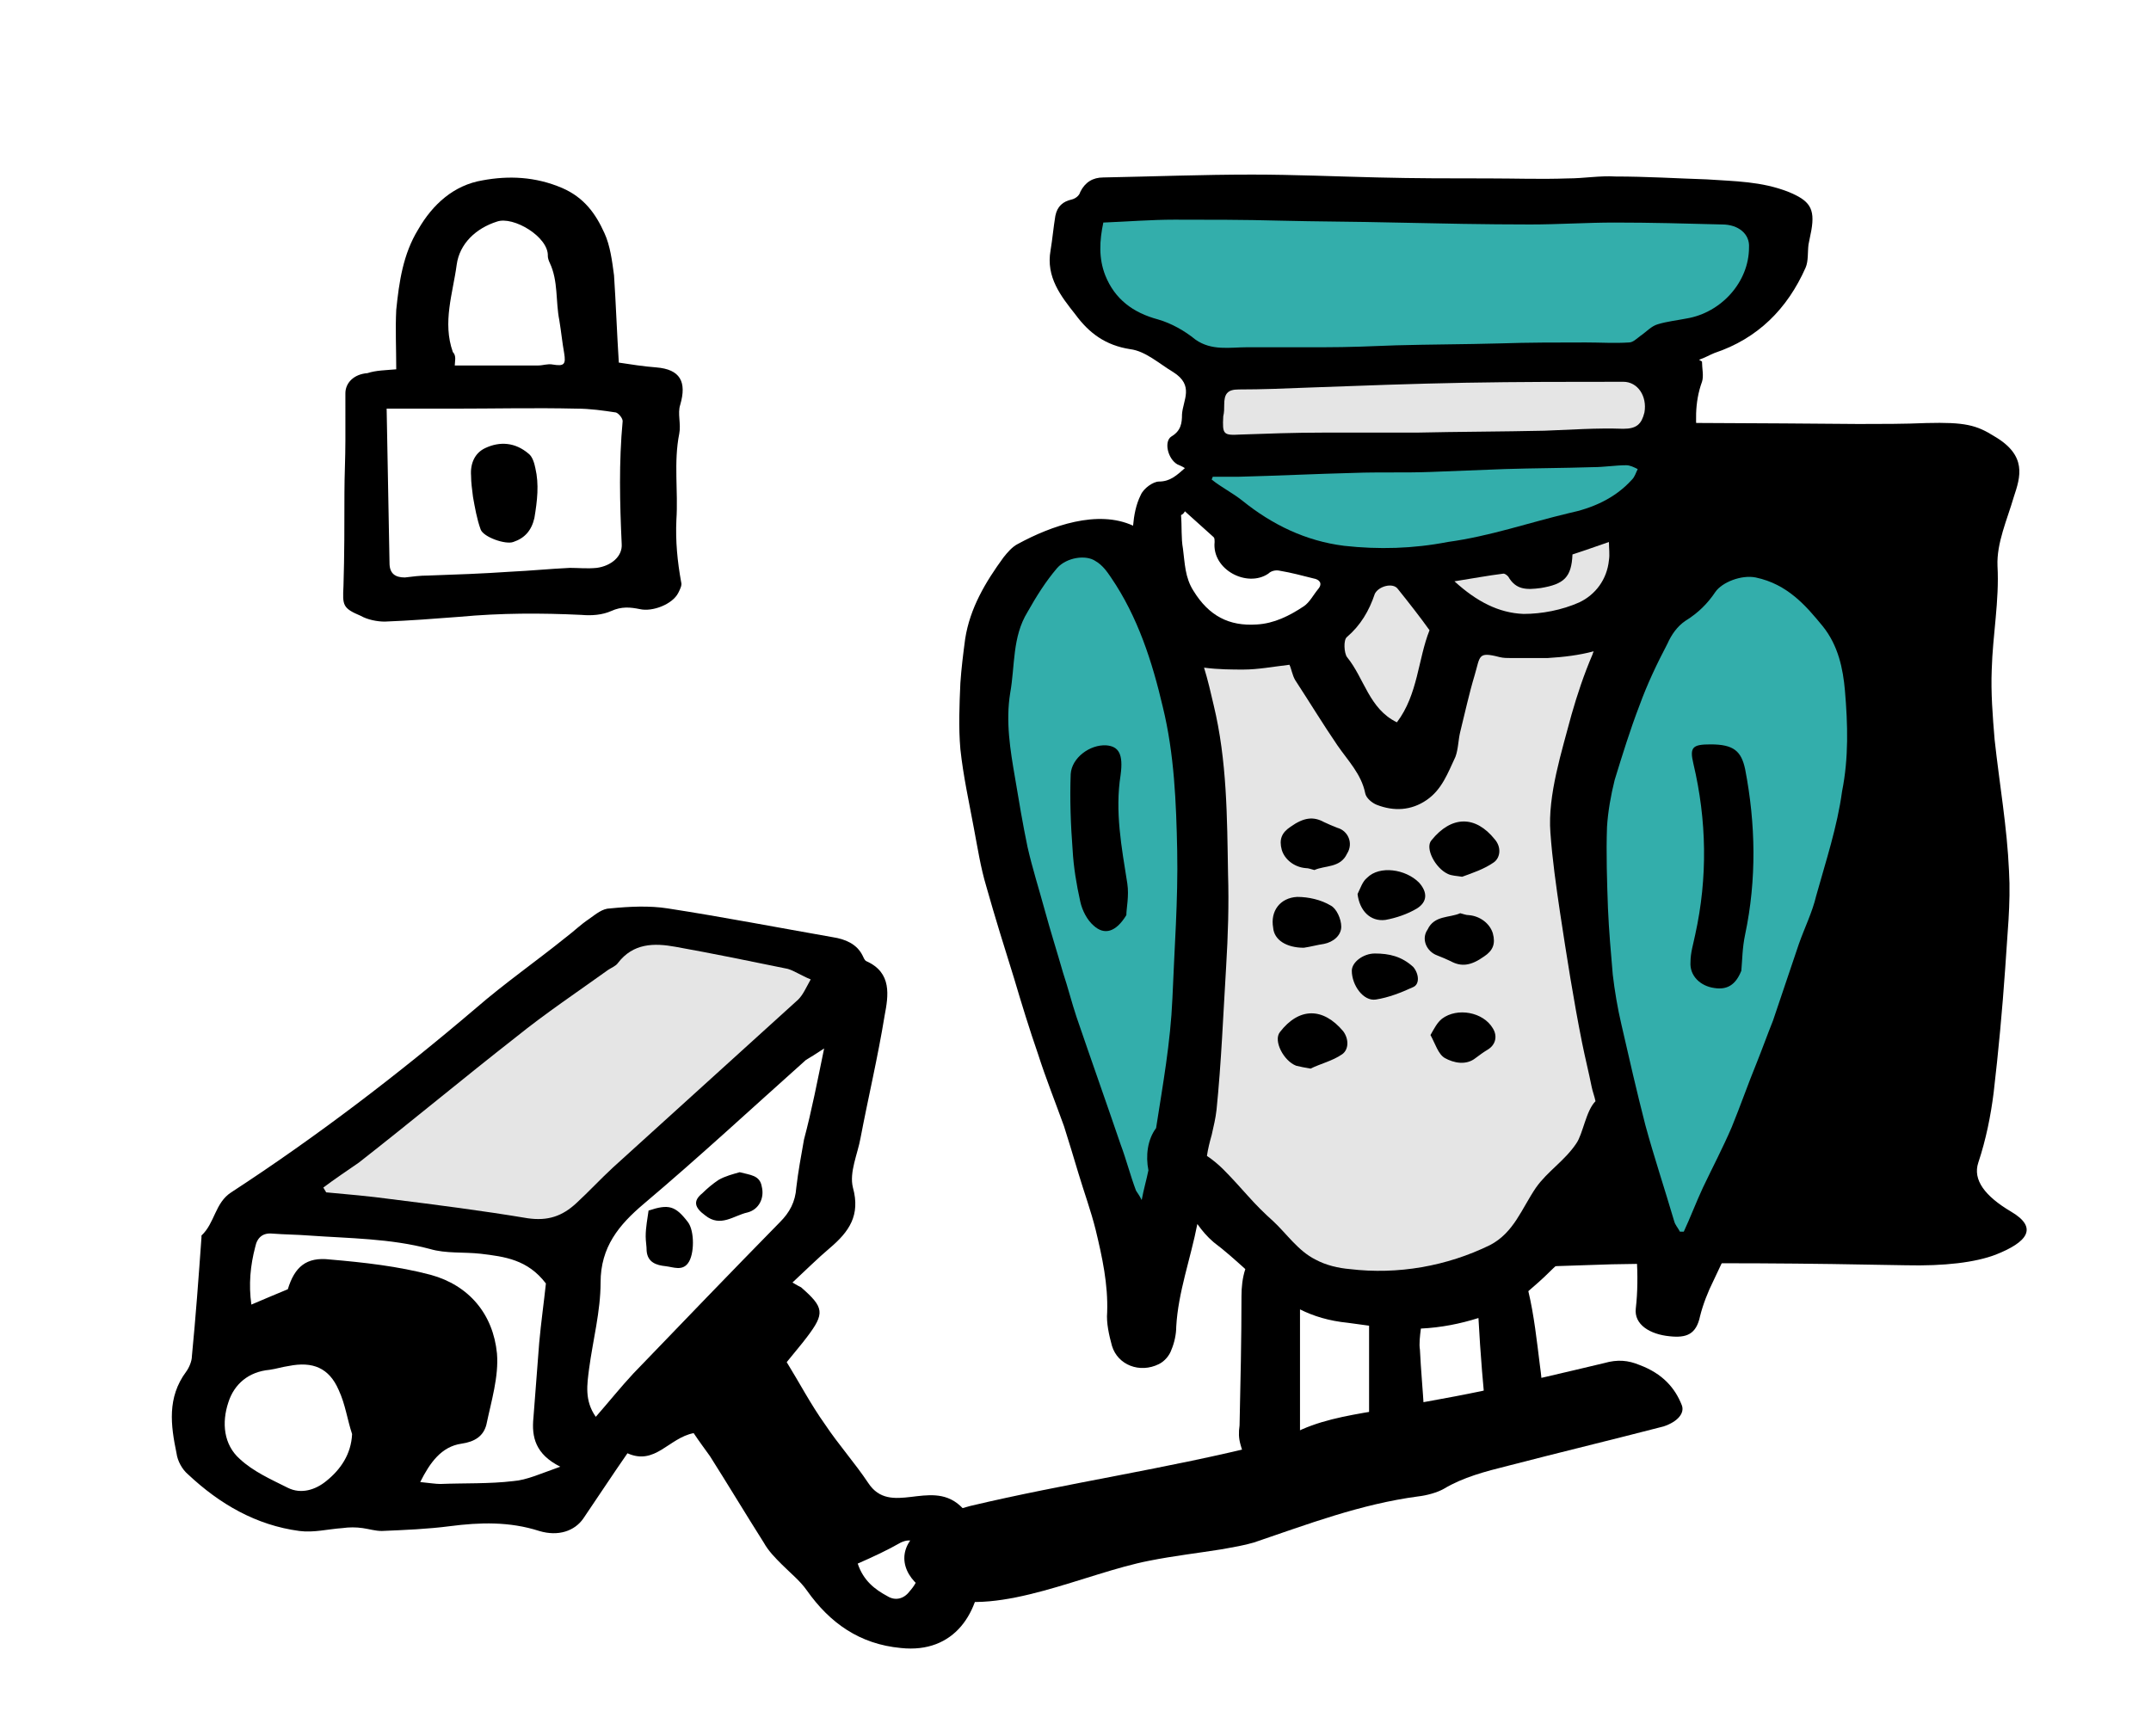
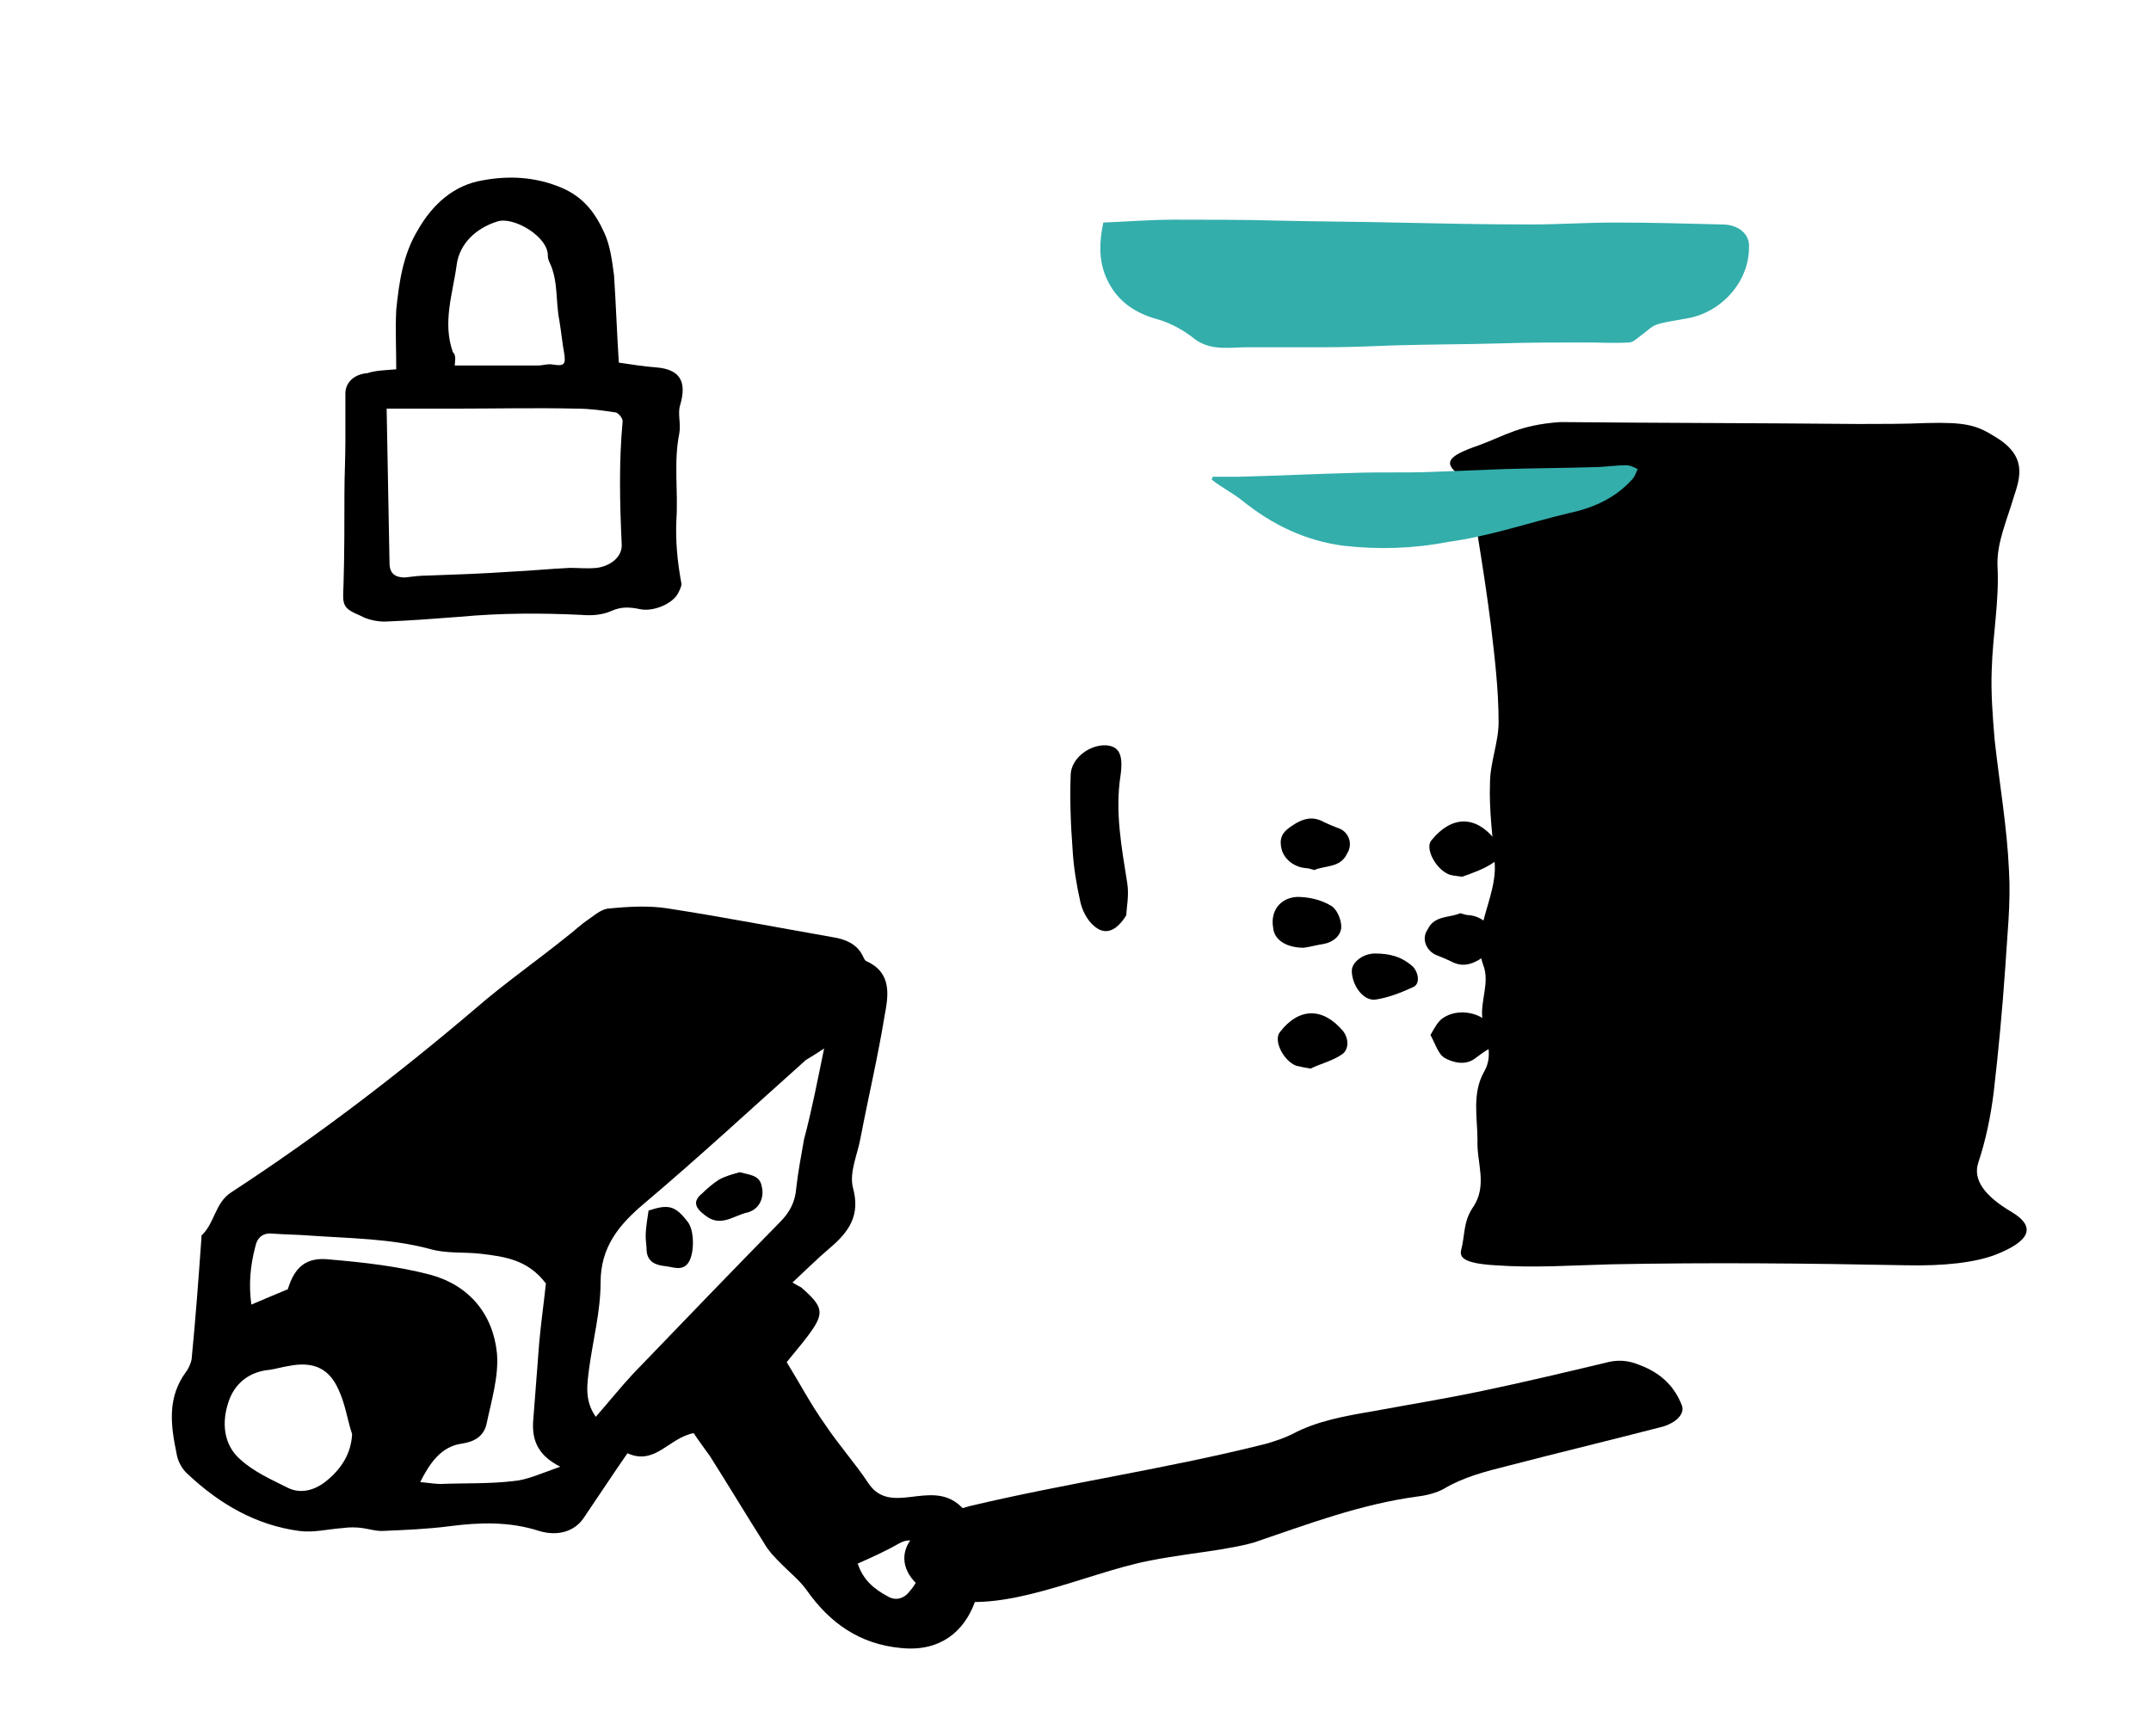
<svg xmlns="http://www.w3.org/2000/svg" version="1.1" id="Layer_1" x="0" y="0" width="224.2" height="181" xml:space="preserve">
  <style>.st0{fill:#33aeab}.st1{fill:#e5e5e5}</style>
  <path d="M162.6 44c10.4.1 20.7.1 31.1.2 2.4 0 4.8 0 7.1-.1 4-.1 5.2.2 7.1 1.4 3.4 2 2.7 4.2 2 6.3-.7 2.4-1.8 4.8-1.7 7.2.2 3.6-.5 7.2-.6 10.8-.1 2.4.1 4.9.3 7.3.5 4.6 1.3 9.1 1.5 13.7.2 3.4-.2 6.8-.4 10.2-.3 4.3-.7 8.6-1.2 12.9-.3 2.4-.8 4.9-1.6 7.3-.6 1.8.7 3.5 3.4 5.1 2.9 1.7 1.7 3.2-1.6 4.5-2.1.8-5.3 1.2-9.4 1.1-10.2-.2-20.4-.3-30.6-.1-4.1.1-8 .4-12.2.1-3.2-.2-3.7-.8-3.5-1.6.4-1.5.2-2.9 1.2-4.4 1.6-2.3.4-4.7.5-7 0-2.4-.6-4.9.7-7.2 1.1-1.9 0-3.8-.2-5.6-.2-1.8.8-3.7.1-5.5-1.3-3.5 1.4-7 1.2-10.5-.2-2.8-.6-5.6-.5-8.4 0-2.2.9-4.3.9-6.4 0-3.4-.4-6.7-.8-10.1-.4-3.2-.9-6.4-1.4-9.5-.3-1.7-.5-3.5-.9-5.2 0-.2-.3-.5-.6-.7-2.2-1.5-1.8-2.2 1.7-3.4 2.7-1 4.2-2.1 8.4-2.4zM72.3 149.4c-2.6.5-4 3.4-6.9 2.1-1.6 2.3-3.1 4.6-4.6 6.8-.9 1.3-2.6 1.9-4.6 1.3-3.1-1-6.2-.9-9.3-.5-2.3.3-4.7.4-7.1.5-.7 0-1.3-.2-2-.3-.7-.1-1.4-.1-2.1 0-1.5.1-3 .5-4.5.3-4.5-.6-8.3-2.8-11.6-5.9-.6-.5-1.1-1.4-1.2-2.2-.6-2.9-1-5.8 1-8.5.3-.4.6-1.1.6-1.6.4-4.1.7-8.2 1-12.4v-.2c1.4-1.3 1.4-3.4 3.1-4.5 8.9-5.8 17.4-12.3 25.5-19.2 3-2.6 6.3-4.9 9.4-7.4.8-.6 1.5-1.3 2.4-1.9.7-.5 1.4-1.1 2.2-1.1 2-.2 4.1-.3 6 0 5.8.9 11.5 2 17.2 3 1.3.2 2.5.7 3.1 1.9.1.2.2.5.4.6 2.7 1.2 2.3 3.6 1.9 5.7-.7 4.3-1.7 8.5-2.5 12.7-.3 1.7-1.2 3.6-.8 5.2.8 2.9-.4 4.6-2.4 6.3-1.3 1.1-2.5 2.3-3.9 3.6.5.3.7.4.9.5 2.4 2.1 2.5 2.7.6 5.2-.6.8-1.3 1.6-2.1 2.6 1.3 2.1 2.5 4.4 4 6.5 1.4 2.1 3.1 4 4.5 6.1 2.3 3.5 6.4-.4 9.5 2.3 1.7 1.5 2.4 3.9 2.3 6.2-.1 5-2.8 9.3-8.4 8.7-4.3-.4-7.4-2.6-9.8-6-.7-1-1.7-1.8-2.6-2.7-.7-.7-1.4-1.4-1.9-2.3-1.9-3-3.7-6-5.6-9-.5-.7-1.1-1.5-1.7-2.4zm13.6-40.1c-.9.6-1.4.9-1.9 1.2-5.6 5-11.1 10.1-16.9 15-2.6 2.2-4.5 4.5-4.5 8.2 0 3-.8 6-1.2 9-.2 1.6-.5 3.3.7 5 1.4-1.6 2.6-3.1 3.9-4.5 5.1-5.3 10.2-10.6 15.3-15.8 1-1 1.6-2.1 1.7-3.6.2-1.7.5-3.3.8-5 .8-3 1.4-6.1 2.1-9.5zm-27.5 43.6c-2.6-1.3-3-3.1-2.8-5.1l.6-7.8c.2-2.2.5-4.3.7-6.2-1.9-2.5-4.3-2.8-6.8-3.1-1.8-.2-3.6 0-5.3-.5-4.1-1.1-8.4-1.1-12.6-1.4-1.3-.1-2.5-.1-3.8-.2-1-.1-1.6.4-1.8 1.4-.5 1.9-.7 3.9-.4 6 1.4-.6 2.6-1.1 3.8-1.6.7-2.3 1.9-3.4 4.4-3.1 3.5.3 7.1.7 10.5 1.6 4 1.1 6.5 4.1 6.9 8.2.2 2.4-.6 5-1.1 7.4-.3 1.2-1.2 1.8-2.6 2-2.1.3-3.3 2-4.3 4 1 .1 1.6.2 2.1.2 2.5-.1 5.1 0 7.6-.3 1.4-.1 2.9-.8 4.9-1.5zm-21.7-3.4c-.5-1.5-.7-3.1-1.4-4.6-1-2.3-2.7-3-5.2-2.5-.7.1-1.3.3-2 .4-2.2.2-3.7 1.5-4.3 3.4-.7 2.1-.5 4.4 1.2 5.9 1.4 1.3 3.2 2.1 5 3 1.4.7 2.9.2 4-.7 1.5-1.2 2.6-2.8 2.7-4.9zM89.4 163c.6 1.8 1.8 2.7 3.1 3.4.8.5 1.7.3 2.3-.5 1-1.1 1.4-2.5 1.1-4-.2-1.2-.9-1.6-2-1.1-1.4.8-2.9 1.5-4.5 2.2zm-22.1-34.1c0 .5.1 1 .1 1.5.1 1.2 1 1.5 2 1.6.8.1 1.7.5 2.3-.3.7-.9.7-3.4 0-4.3-1.3-1.7-2-1.9-4.1-1.2-.1.8-.3 1.7-.3 2.7zm7.6-5.9c-.6.4-1.2.9-1.7 1.4-1 .8-.8 1.5.3 2.3 1.6 1.3 3 0 4.4-.3 1.2-.3 1.8-1.5 1.5-2.7-.2-1.2-1.2-1.2-2.3-1.5-.7.2-1.5.4-2.2.8zM41.3 38.5c0-2.2-.1-4.2 0-6.2.3-2.9.7-5.8 2.3-8.4 1.5-2.6 3.7-4.6 6.7-5.1 2.7-.5 5.5-.4 8.3.8 2.3 1 3.5 2.7 4.4 4.7.6 1.3.8 2.9 1 4.4.2 3 .3 6 .5 9.1 1.3.2 2.6.4 3.9.5 2.5.2 3.2 1.5 2.5 3.9-.3.9.1 2-.1 3-.6 3-.1 6-.3 9-.1 2.2.1 4.3.5 6.5.1.3-.1.7-.3 1.1-.6 1.2-2.7 2-4 1.7-1-.2-1.9-.3-3 .2-.9.4-2 .5-3.1.4-4.2-.2-8.4-.2-12.7.2-2.6.2-5.2.4-7.8.5-.8 0-1.8-.2-2.5-.6-1.9-.8-1.9-1.1-1.8-3.1.1-3.2.1-6.5.1-9.7 0-1.8.1-3.6.1-5.5V41c0-1.1.9-2 2.3-2.1.9-.3 1.9-.3 3-.4zm-1 4.1c.1 5.5.2 10.8.3 16.1 0 1.1.6 1.5 1.6 1.5.8-.1 1.6-.2 2.4-.2 2.9-.1 5.7-.2 8.6-.4 2.1-.1 4.1-.3 6.2-.4.9 0 1.8.1 2.8 0 1.5-.2 2.7-1.2 2.6-2.5-.2-4.3-.3-8.5.1-12.8 0-.3-.4-.8-.7-.9-1.3-.2-2.7-.4-4.1-.4-4.3-.1-8.6 0-12.9 0h-6.9zm7.1-4.5h8.7c.5 0 1-.2 1.5-.1 1.2.2 1.4 0 1.2-1.2-.2-1.1-.3-2.2-.5-3.4-.4-2-.1-4.1-1-6-.1-.2-.2-.5-.2-.7.1-2-3.6-4.2-5.3-3.6-2.2.7-3.9 2.3-4.2 4.5-.4 3-1.5 6-.4 9.1.4.4.2 1 .2 1.4z" />
-   <path d="M49.1 49.6c-.1-1.3.4-2.4 1.5-2.9 1.5-.7 3.1-.6 4.5.6.4.3.6 1 .7 1.5.4 1.7.2 3.4-.1 5.2-.3 1.3-1 2.1-2.2 2.5-.8.3-3.1-.5-3.4-1.3-.4-1.1-.6-2.3-.8-3.4-.1-.8-.2-1.5-.2-2.2zM198.2 78c0 4-1.1 7.7-2.2 11.5-1.2 4.1-2.7 8.1-4.1 12.2-.7 2.1-1.8 4.1-2.3 6.3-.7 3-2.1 5.8-3.3 8.7-.2.6-.4 1.2-.7 1.8-.9 2-1.9 4-2.8 6.1-1.4 3-2.8 5.9-4.2 8.9-.6 1.2-1.1 2.5-1.4 3.7-.4 1.9-1.4 2.3-3.2 2.1-2-.2-3.7-1.2-3.5-2.9.2-1.7.2-3.5.1-5.3-.1-1.8-.4-3.7-.8-5.4-.3-1-.5-1.9-.8-2.9-.6.5-1.2 1-1.7 1.6-1.2 1.5-1.7 3.4-2.8 5-.8 1.3-1.9 2.1-3 3.2-.7.7-1.5 1.4-2.2 2 .6 2.5.9 5.3 1.2 7.7.3 2.1.4 4.3.4 6.4 0 .7-.1 1.3-.3 1.9-.4.9-1.4 1.6-2.4 1.7-1 .1-2-.4-2.6-1.3-.5-.7-.6-1.6-.6-2.5-.4-3.7-.7-7.4-.9-11.1-1.9.6-3.9 1-6 1.1-.1.8-.2 1.6-.1 2.2.2 4.2.8 8.4.4 12.6 0 .3-.1.6-.2.8-.2.2-.5.3-.7.3-1.6.3-3.5.3-4.3-1.1-.5-.7-.5-1.6-.5-2.5v-12.6c-.7-.1-1.5-.2-2.2-.3-2-.2-3.6-.7-5-1.4v16.3c0 .3 0 .5-.2.7-.2.2-.4.2-.6.3-2.3.4-4.9-1-5.4-3.2-.2-.7-.2-1.3-.1-2 .1-4.5.2-9 .2-13.5 0-.9.1-1.9.4-2.8-1-.9-2.1-1.9-3.3-2.8-.7-.6-1.2-1.2-1.7-1.9-.7 3.6-2 7.1-2.2 10.7 0 .8-.2 1.7-.5 2.4-.2.6-.7 1.2-1.3 1.5-2 1-4.3.1-4.9-1.9-.3-1.1-.6-2.4-.5-3.5.1-2.9-.5-5.7-1.2-8.6-.5-2-1.2-3.9-1.8-5.9-.5-1.7-1-3.3-1.5-4.9-.9-2.5-1.9-5-2.7-7.5-.9-2.6-1.7-5.2-2.5-7.9-1-3.2-2-6.4-2.9-9.6-.6-2-.9-4-1.3-6.1-.5-2.7-1.1-5.4-1.4-8.2-.2-2.3-.1-4.6 0-6.9.1-1.5.3-3.1.5-4.6.5-3.2 2.1-5.9 4-8.5.4-.5.9-1.1 1.5-1.4 3.5-1.9 8.3-3.6 12-1.9.1-1.1.3-2.2.8-3.2.3-.7 1.3-1.4 1.9-1.4 1.2 0 1.9-.7 2.7-1.4-.3-.2-.6-.3-.8-.4-1-.6-1.4-2.4-.6-2.9 1-.6 1.1-1.4 1.1-2.3.1-1.5 1.3-3-.9-4.4-1.5-.9-2.9-2.2-4.5-2.4-2.6-.4-4.3-1.7-5.7-3.6-1.5-1.9-3.1-3.9-2.6-6.7.2-1.2.3-2.4.5-3.6.2-1 .8-1.5 1.7-1.7.4-.1.8-.4.9-.8.5-1 1.3-1.5 2.4-1.5 5.2-.1 10.3-.3 15.5-.3 4.4 0 8.8.2 13.1.3 3.9.1 7.7.1 11.6.1 2.7 0 5.4.1 8.2 0 1.7 0 3.3-.3 5-.2 3.2 0 6.4.2 9.5.3 2.9.2 5.7.2 8.5 1.3 2.2.9 2.8 1.7 2.4 4l-.3 1.5c-.1.8 0 1.7-.3 2.4-1.9 4.3-5 7.4-9.5 8.9-.5.2-1 .5-1.6.7.1.1.2.1.3.2 0 .7.2 1.5 0 2.1-.8 2.2-.7 4.4-.4 6.6 0 .3.1.7 0 .9-.9 1.6-1.8 3.1-2.7 4.7-.8 1.5-1.3 2-.6 3.6.2.4.3.7.5.9 1.5-1.2 4.3-2.1 6.2-2.8 1.9-.7 3.1-.3 5.1 0 2.3.3 4.1 1.4 5.9 2.5.7.4 1.2 1.2 1.8 1.9 1 1.1 2.3 2.1 3 3.3 1.6 2.6 2.3 5.5 2.4 8.3-.1 3-.4 5.7-.4 8.3zm-75.1-24.3c.1 1.2 0 2.4.2 3.5.2 1.5.2 3 1.1 4.4 1.6 2.6 3.7 3.7 6.6 3.5 1.8-.1 3.4-.9 4.9-1.9.6-.4 1-1.2 1.5-1.8.5-.6.1-1-.5-1.1-1.2-.3-2.3-.6-3.5-.8-.4-.1-.9 0-1.2.3-2.2 1.5-5.9-.4-5.6-3.3 0-.2 0-.4-.1-.5l-3-2.7c-.1.2-.2.3-.4.4z" />
  <path d="M175.3 146.5c-.7-1.8-2-3.3-4.4-4.2-1.2-.5-2.3-.6-3.7-.2-4.2 1-8.4 2-12.7 2.9-3.8.8-7.5 1.4-11.3 2.1-2.9.5-5.9 1-8.5 2.4-.8.4-1.7.7-2.7 1-10.3 2.6-20.8 4.1-30.9 6.5-.7.2-1.5.4-2.2.7-1.8.7-3.3 1.7-4.1 3-1.5 2.3.3 4.9 3.2 5.8 6.3 2 15.1-2.5 21.8-3.8 2.5-.5 5.1-.8 7.6-1.2 1.1-.2 2.3-.4 3.3-.7 5.6-1.9 11.1-4 17.1-4.8.9-.1 2-.4 2.7-.8 2-1.2 4.3-1.8 6.7-2.4 5.4-1.4 10.8-2.7 16.2-4.1 1.5-.5 2.2-1.4 1.9-2.2z" />
  <path class="st0" d="M140.1 56.9c-4-.5-7.5-2.2-10.6-4.7-1-.8-2.2-1.4-3.2-2.2 0-.1.1-.2.1-.3h2.7c4-.1 8-.3 12-.4 2.7-.1 5.4 0 8-.1 2.6-.1 5.1-.2 7.7-.3 3.1-.1 6.1-.1 9.2-.2 1.2 0 2.4-.2 3.5-.2.4 0 .8.2 1.2.4-.2.4-.3.8-.6 1.1-1.8 2-4.2 3-6.6 3.5-4.2 1-8.2 2.4-12.6 3-3.6.7-7.2.8-10.8.4zm-19.4-23.6c-2.6-.7-4.5-2.1-5.5-4.6-.7-1.8-.6-3.6-.2-5.5 2.5-.1 5-.3 7.4-.3 3.6 0 7.3 0 10.9.1 4 .1 8 .1 12.1.2 4.7.1 9.4.2 14.1.2 2.9 0 5.9-.2 8.8-.2 3.7 0 7.5.1 11.2.2 1.7 0 2.9 1 2.8 2.4 0 3.6-2.9 6.8-6.5 7.4-1 .2-2 .3-3 .6-.7.2-1.2.8-1.8 1.2-.4.3-.8.7-1.2.7-1.5.1-3 0-4.5 0-3 0-6 0-9 .1-3.6.1-7.2.1-10.8.2-2.5.1-5 .2-7.5.2h-8c-1.8 0-3.7.4-5.4-.8-1.1-.9-2.5-1.7-3.9-2.1z" />
-   <path class="st1" d="M33.7 123.8c.1.2.2.3.3.5 2.2.2 4.5.4 6.7.7 4.8.6 9.5 1.2 14.3 2 2.1.3 3.6-.2 5.1-1.6 1.3-1.2 2.5-2.5 3.8-3.7 6.4-5.8 12.9-11.7 19.3-17.5.5-.5.8-1.2 1.3-2.1-1-.4-1.7-.9-2.4-1.1-3.9-.8-7.8-1.6-11.7-2.3-2.2-.4-4.4-.4-6 1.7-.2.3-.7.5-1 .7-3.2 2.3-6.5 4.5-9.6 7-5.5 4.3-10.9 8.8-16.4 13.1-1.3.9-2.5 1.7-3.7 2.6z" />
-   <path class="st0" d="M119 125.1c.2-1.1.5-2.1.7-3.1-.3-1.5-.1-3.2.8-4.4.7-4.5 1.5-8.9 1.7-13.5.2-5.1.6-10.3.5-15.4-.1-5-.3-10.1-1.5-15-1.1-4.7-2.6-9.4-5.4-13.5-.4-.6-.9-1.3-1.6-1.7-1-.7-3-.4-4 .7-1.2 1.4-2.2 3-3.1 4.6-1.6 2.6-1.3 5.6-1.8 8.4-.5 3 0 6 .5 8.9.4 2.4.8 4.8 1.3 7.2.5 2.2 1.2 4.4 1.8 6.6.6 2.2 1.3 4.4 1.9 6.5.5 1.5.9 3.1 1.4 4.6 1.5 4.4 3.1 8.9 4.6 13.3.6 1.6 1 3.2 1.6 4.8.1.2.3.4.6 1zM192.3 72c-.2-2.3-.7-4.7-2.3-6.7-1.8-2.2-3.7-4.4-7-5.1-1.5-.3-3.5.5-4.2 1.5-.8 1.2-1.8 2.2-3.1 3-.9.6-1.5 1.5-1.9 2.4-1.1 2.1-2.1 4.2-2.9 6.4-1 2.6-1.8 5.2-2.6 7.8-.4 1.6-.7 3.3-.8 4.9-.1 2.8 0 5.7.1 8.5.1 2.3.3 4.6.5 6.9.2 1.7.5 3.5.9 5.2.8 3.5 1.6 7 2.5 10.5.9 3.3 2 6.6 3 10 .1.4.4.7.6 1.1h.4c.7-1.5 1.3-3.1 2-4.6 1-2.1 2.1-4.2 3-6.3.9-2.2 1.7-4.5 2.6-6.7.6-1.5 1.1-2.9 1.7-4.4.9-2.7 1.8-5.3 2.7-8 .6-1.7 1.4-3.3 1.8-5 1-3.6 2.2-7.2 2.7-10.9.7-3.5.6-7 .3-10.5z" />
  <path d="M178.3 77.6c-1.9 0-2.2.3-1.8 2 1.4 5.9 1.5 11.9.2 17.8-.2 1-.5 1.9-.5 2.9-.1 1.4 1 2.5 2.5 2.7 1.3.2 2.2-.3 2.8-1.8.1-1.1.1-2.4.4-3.8 1.2-5.7 1.1-11.5 0-17.2-.4-1.9-1.2-2.6-3.6-2.6zm-61.5 3.2c.3-2.2-.2-3-1.5-3.1-1.7-.1-3.6 1.3-3.7 3-.1 2.6 0 5.3.2 7.9.1 1.8.4 3.6.8 5.4.2.9.7 1.9 1.4 2.5 1.1 1 2.3.7 3.4-1.1 0-.7.3-2 .1-3.3-.6-3.8-1.3-7.5-.7-11.3z" />
-   <path class="st1" d="M145.7 61.4c-.5-.7-2-.3-2.4.5-.6 1.8-1.5 3.3-2.9 4.5-.4.3-.3 1.7 0 2.1 1.8 2.2 2.3 5.4 5.2 6.8 2.2-2.9 2.2-6.6 3.4-9.6-1-1.4-2.1-2.8-3.3-4.3zm23.5-21.6c-5.5 0-11 0-16.5.1-5.4.1-10.8.3-16.2.5-2.5.1-4.9.2-7.4.2-1.2 0-1.5.5-1.5 1.6 0 .4 0 .8-.1 1.2-.1 1.9 0 2 1.8 1.9 2.8-.1 5.7-.2 8.5-.2h9.8c4.5-.1 8.9-.1 13.4-.2 2.7-.1 5.4-.3 8.2-.2 1.4 0 1.9-.5 2.2-1.7.3-1.7-.7-3.2-2.2-3.2zm-17.6 20.8c2.3 2.1 4.6 3.3 7.2 3.4 1.9 0 4-.4 5.8-1.2 1.7-.8 2.9-2.4 3.1-4.4.1-.6 0-1.2 0-1.9-1.4.5-2.6.9-3.8 1.3-.1 2.4-.9 3.1-3.3 3.5-1.5.2-2.6.2-3.4-1.2-.1-.1-.3-.3-.5-.3-1.6.2-3.2.5-5.1.8z" />
-   <path class="st1" d="M166.3 114.8c-.1-.5-.3-1-.4-1.5-.3-1.5-.7-3.1-1-4.6-.9-4.5-1.6-9-2.3-13.6-.4-2.7-.8-5.5-1-8.3-.3-3.9 1.2-8.5 2.2-12.3.6-2.1 1.3-4.2 2.2-6.3 0-.1.1-.2.1-.3-1.5.4-3.1.6-4.8.7h-3.8c-.4 0-.8 0-1.2-.1-2.3-.6-2-.1-2.6 1.9-.6 2-1 3.9-1.5 5.9-.2.8-.2 1.8-.5 2.6-.8 1.7-1.4 3.4-3 4.5s-3.4 1.2-5.2.5c-.5-.2-1.1-.7-1.2-1.2-.4-2-1.8-3.4-2.9-5-1.5-2.2-2.9-4.5-4.4-6.8-.3-.5-.4-1.2-.6-1.6-1.7.2-3.3.5-4.8.5-1.1 0-2.6 0-4.1-.2.4 1.3.7 2.6 1 3.9 1.4 5.8 1.4 11.7 1.5 17.6.1 3.2 0 6.4-.2 9.7-.3 4.9-.5 10-1 14.9-.1.9-.3 1.7-.5 2.6-.2.7-.4 1.5-.5 2.2.6.4 1.2.9 1.7 1.4.9.9 1.7 1.8 2.6 2.8.8.9 1.7 1.8 2.6 2.6 1.4 1.3 2.6 3.1 4.4 4 1.1.6 2.4.9 3.6 1 5 .6 10.1-.3 14.6-2.5 2.5-1.3 3.3-3.8 4.8-6 1.2-1.7 3-2.8 4.2-4.6.7-1 1-3.4 2-4.4z" />
-   <path d="M140 107.5c.6.8.6 1.9-.1 2.4-1 .7-2.3 1-3.3 1.5-.6-.1-1.1-.2-1.5-.3-1.3-.5-2.4-2.6-1.7-3.5 2-2.6 4.5-2.6 6.6-.1zm9.2-19.9c-.7.8.4 2.9 1.7 3.5.4.2.9.2 1.5.3 1.1-.4 2.3-.8 3.3-1.5.7-.5.8-1.6.1-2.4-2-2.5-4.5-2.5-6.6.1zm-13.3 11.2c.7-.1 1.4-.3 2.1-.4 1-.2 1.8-.9 1.8-1.8 0-.8-.5-1.9-1.1-2.2-1-.6-2.3-.9-3.5-.9-1.8.1-2.8 1.5-2.5 3.2.1 1.3 1.4 2.1 3.2 2.1zm3.5-12.5c-.5-.2-1-.4-1.4-.6-1.1-.6-2.1-.5-3.5.5-.9.6-1.2 1.3-.9 2.4.3 1 1.3 1.8 2.5 1.9.3 0 .5.1.9.2 1.1-.5 2.7-.2 3.4-1.7.7-1.1.1-2.4-1-2.7zm10.4 13.3c.5.2 1 .4 1.4.6 1.1.6 2.1.5 3.5-.5.9-.6 1.2-1.3.9-2.4-.3-1-1.3-1.8-2.5-1.9-.3 0-.5-.1-.9-.2-1.1.5-2.7.2-3.4 1.7-.7 1-.1 2.3 1 2.7zm-1.9-7.6c-1.4-1.4-4.1-1.8-5.4-.5-.5.4-.7 1.1-1 1.7.2 1.7 1.3 2.9 2.9 2.7 1.1-.2 2.3-.6 3.3-1.2 1.1-.7 1.1-1.7.2-2.7zm2.4 14.2c-.5.4-.8 1-1.2 1.7.5.9.8 2 1.5 2.4.9.5 2.2.8 3.2 0 .4-.3.8-.6 1.3-.9.8-.5 1-1.4.5-2.2-1-1.7-3.7-2.2-5.3-1zm-7-6.8c-1.2 0-2.4.9-2.4 1.8 0 1.5 1.2 3.2 2.5 3 1.3-.2 2.6-.7 3.9-1.3.7-.3.6-1.4 0-2.1-1.2-1.1-2.5-1.4-4-1.4z" />
+   <path d="M140 107.5c.6.8.6 1.9-.1 2.4-1 .7-2.3 1-3.3 1.5-.6-.1-1.1-.2-1.5-.3-1.3-.5-2.4-2.6-1.7-3.5 2-2.6 4.5-2.6 6.6-.1zm9.2-19.9c-.7.8.4 2.9 1.7 3.5.4.2.9.2 1.5.3 1.1-.4 2.3-.8 3.3-1.5.7-.5.8-1.6.1-2.4-2-2.5-4.5-2.5-6.6.1zm-13.3 11.2c.7-.1 1.4-.3 2.1-.4 1-.2 1.8-.9 1.8-1.8 0-.8-.5-1.9-1.1-2.2-1-.6-2.3-.9-3.5-.9-1.8.1-2.8 1.5-2.5 3.2.1 1.3 1.4 2.1 3.2 2.1zm3.5-12.5c-.5-.2-1-.4-1.4-.6-1.1-.6-2.1-.5-3.5.5-.9.6-1.2 1.3-.9 2.4.3 1 1.3 1.8 2.5 1.9.3 0 .5.1.9.2 1.1-.5 2.7-.2 3.4-1.7.7-1.1.1-2.4-1-2.7zm10.4 13.3c.5.2 1 .4 1.4.6 1.1.6 2.1.5 3.5-.5.9-.6 1.2-1.3.9-2.4-.3-1-1.3-1.8-2.5-1.9-.3 0-.5-.1-.9-.2-1.1.5-2.7.2-3.4 1.7-.7 1-.1 2.3 1 2.7zm-1.9-7.6zm2.4 14.2c-.5.4-.8 1-1.2 1.7.5.9.8 2 1.5 2.4.9.5 2.2.8 3.2 0 .4-.3.8-.6 1.3-.9.8-.5 1-1.4.5-2.2-1-1.7-3.7-2.2-5.3-1zm-7-6.8c-1.2 0-2.4.9-2.4 1.8 0 1.5 1.2 3.2 2.5 3 1.3-.2 2.6-.7 3.9-1.3.7-.3.6-1.4 0-2.1-1.2-1.1-2.5-1.4-4-1.4z" />
</svg>